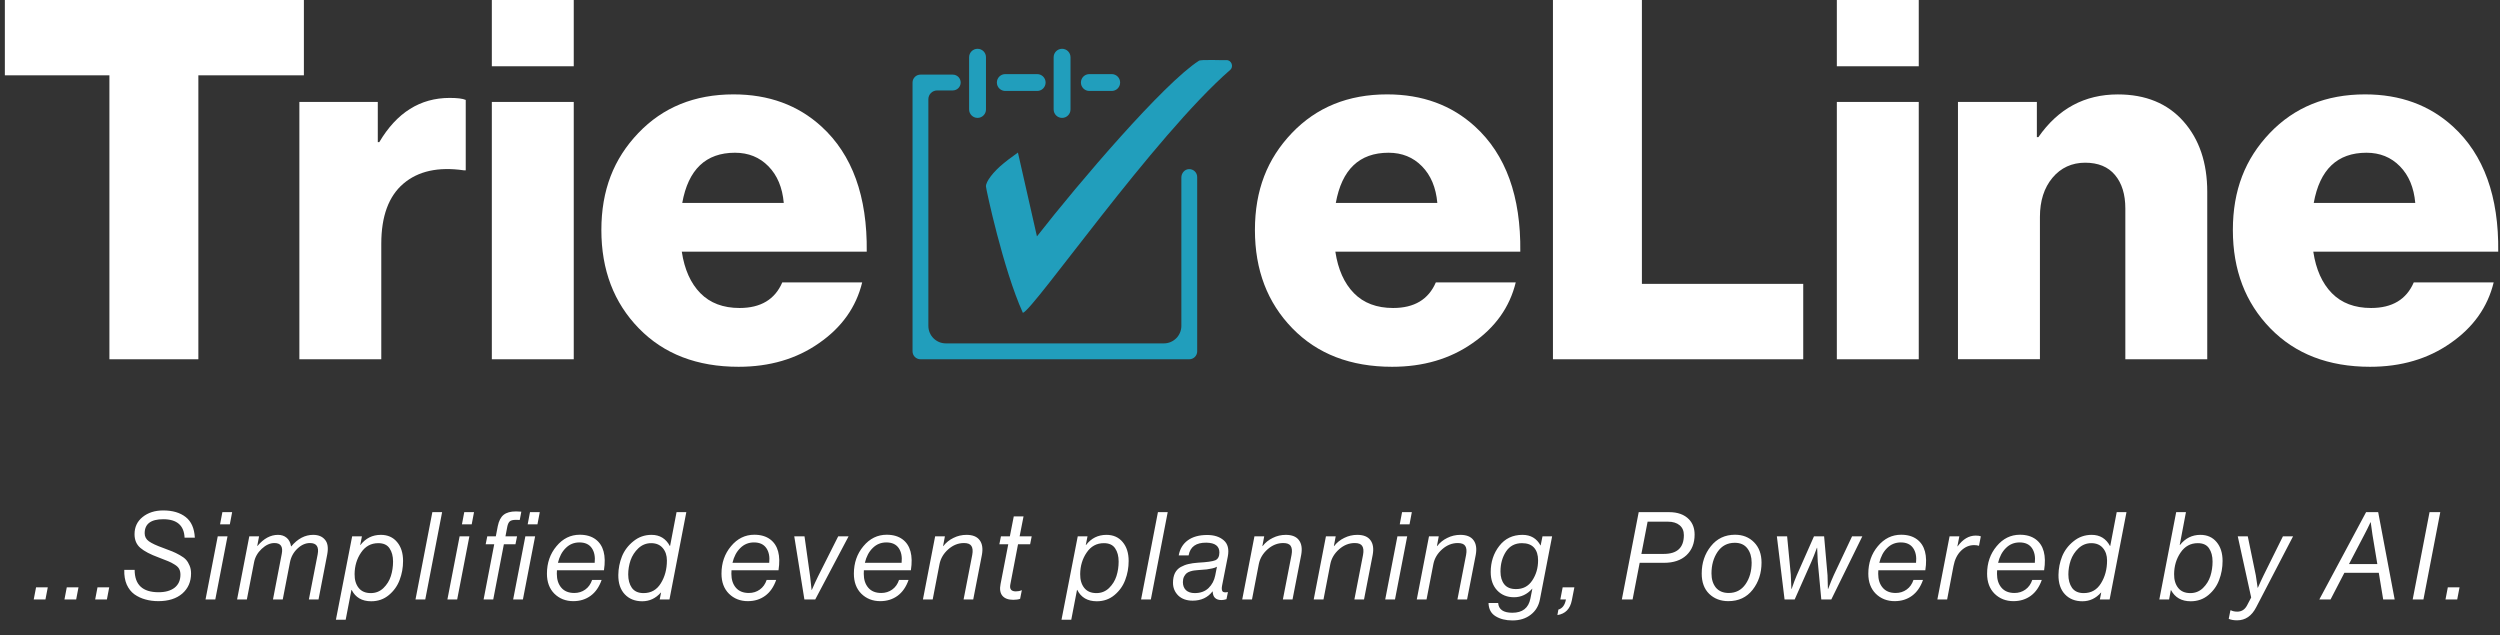
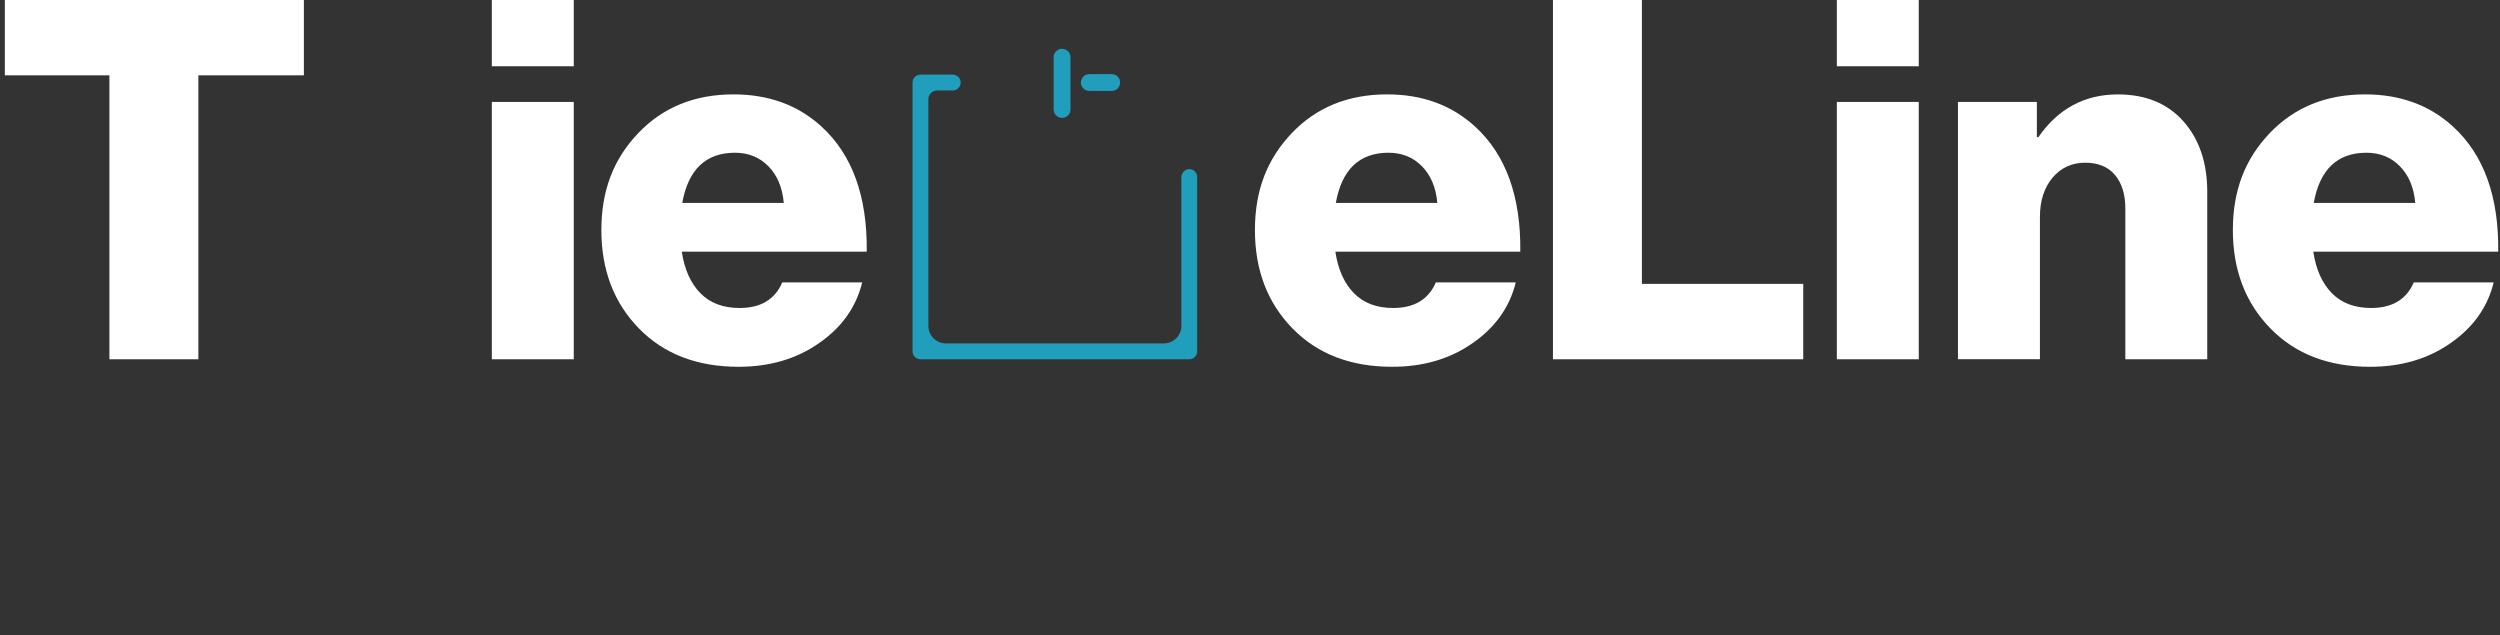
<svg xmlns="http://www.w3.org/2000/svg" width="311" height="79" viewBox="0 0 311 79" fill="none">
  <rect x="0" y="0" width="311" height="79" fill="#333333" stroke="none" />
  <path d="M13.611 44.693V9.37H0.604V-0.01H37.803V9.37H24.676V44.693H13.611Z" fill="white" />
-   <path d="M37.242 44.692V12.681H46.997V17.684H47.182C49.346 14.019 52.266 12.181 55.937 12.181C56.894 12.181 57.562 12.263 57.938 12.431V21.186H57.688C54.517 20.729 52.022 21.278 50.184 22.844C48.351 24.405 47.432 26.901 47.432 30.316V44.692H37.242Z" fill="white" />
  <path d="M61.184 8.244V-0.01H71.374V8.244H61.184ZM61.184 44.693V12.681H71.374V44.693H61.184Z" fill="white" />
  <path d="M91.879 45.628C86.713 45.628 82.575 44.035 79.47 40.843C76.365 37.656 74.81 33.584 74.81 28.619C74.81 23.654 76.344 19.761 79.405 16.553C82.466 13.345 86.414 11.741 91.254 11.741C95.631 11.741 99.274 13.073 102.194 15.743C106.027 19.245 107.903 24.432 107.822 31.311H84.815C85.147 33.518 85.919 35.242 87.126 36.471C88.334 37.7 89.959 38.314 92.004 38.314C94.63 38.314 96.403 37.254 97.316 35.128H107.256C106.506 38.211 104.712 40.734 101.879 42.691C99.084 44.649 95.75 45.628 91.873 45.628H91.879ZM84.875 25.248H97.501C97.333 23.334 96.697 21.811 95.593 20.686C94.489 19.56 93.102 19 91.433 19C87.806 19 85.62 21.082 84.87 25.253L84.875 25.248Z" fill="white" />
  <path d="M173.182 45.628C168.016 45.628 163.878 44.035 160.773 40.843C157.668 37.656 156.113 33.584 156.113 28.619C156.113 23.654 157.646 19.761 160.708 16.553C163.769 13.345 167.717 11.741 172.556 11.741C176.934 11.741 180.577 13.073 183.497 15.743C187.33 19.245 189.206 24.432 189.125 31.311H166.118C166.45 33.518 167.222 35.242 168.429 36.471C169.636 37.7 171.262 38.314 173.307 38.314C175.933 38.314 177.706 37.254 178.619 35.128H188.559C187.809 38.211 186.014 40.734 183.181 42.691C180.386 44.649 177.053 45.628 173.176 45.628H173.182ZM166.178 25.248H178.804C178.635 23.334 177.999 21.811 176.895 20.686C175.792 19.56 174.405 19 172.736 19C169.109 19 166.923 21.082 166.173 25.253L166.178 25.248Z" fill="white" />
  <path d="M193.187 44.693V-0.01H204.252V35.313H224.322V44.693H193.187Z" fill="white" />
  <path d="M228.503 8.244V-0.01H238.693V8.244H228.503ZM228.503 44.693V12.681H238.693V44.693H228.503Z" fill="white" />
  <path d="M243.571 44.692V12.681H253.386V17.059H253.576C256.034 13.519 259.329 11.746 263.456 11.746C266.915 11.746 269.633 12.861 271.613 15.09C273.592 17.32 274.582 20.245 274.582 23.872V44.692H264.392V25.933C264.392 24.182 263.962 22.795 263.108 21.773C262.255 20.751 261.015 20.24 259.389 20.24C257.763 20.24 256.366 20.865 255.327 22.116C254.283 23.366 253.767 24.992 253.767 26.993V44.687H243.576L243.571 44.692Z" fill="white" />
  <path d="M294.837 45.628C289.671 45.628 285.533 44.035 282.428 40.843C279.323 37.656 277.768 33.584 277.768 28.619C277.768 23.654 279.301 19.761 282.363 16.553C285.424 13.345 289.372 11.741 294.211 11.741C298.589 11.741 302.232 13.073 305.152 15.743C308.985 19.245 310.861 24.432 310.78 31.311H287.773C288.105 33.518 288.877 35.242 290.084 36.471C291.291 37.7 292.917 38.314 294.962 38.314C297.588 38.314 299.361 37.254 300.274 35.128H310.214C309.464 38.211 307.669 40.734 304.836 42.691C302.041 44.649 298.708 45.628 294.831 45.628H294.837ZM287.833 25.248H300.459C300.291 23.334 299.654 21.811 298.55 20.686C297.447 19.56 296.06 19 294.391 19C290.764 19 288.578 21.082 287.828 25.253L287.833 25.248Z" fill="white" />
-   <path d="M129.023 11.316H125.059C124.483 11.316 124.01 10.849 124.01 10.267C124.01 9.685 124.477 9.218 125.059 9.218H129.023C129.6 9.218 130.073 9.685 130.073 10.267C130.073 10.849 129.605 11.316 129.023 11.316Z" fill="#219EBC" />
-   <path d="M127.245 38.918C124.788 33.48 122.667 23.524 122.651 23.192C122.624 22.616 123.542 21.371 124.88 20.294C125.576 19.729 125.092 20.115 126.631 18.978L128.996 29.407C134.293 22.621 144.754 10.387 149.121 7.576C149.23 7.363 152.34 7.521 152.568 7.478C153.194 7.461 153.514 8.299 153.03 8.701C143.493 17.026 128.578 38.564 127.24 38.923L127.245 38.918Z" fill="#219EBC" />
  <path d="M148.93 22.023V43.708C148.93 44.252 148.49 44.692 147.946 44.692H114.505C113.961 44.692 113.521 44.252 113.521 43.708V10.267C113.521 9.723 113.961 9.283 114.505 9.283H118.523C119.067 9.283 119.508 9.723 119.508 10.267C119.508 10.811 119.067 11.251 118.523 11.251H116.582C115.979 11.251 115.489 11.741 115.489 12.339V40.543C115.489 41.745 116.462 42.718 117.664 42.718H144.781C145.989 42.718 146.962 41.74 146.962 40.538V22.077C146.962 21.544 147.364 21.061 147.897 21.039C148.463 21.012 148.93 21.463 148.93 22.023Z" fill="#219EBC" />
  <path d="M132.123 14.666C131.546 14.666 131.073 14.199 131.073 13.617V7.119C131.073 6.543 131.541 6.07 132.123 6.07C132.705 6.07 133.172 6.537 133.172 7.119V13.617C133.172 14.193 132.705 14.666 132.123 14.666Z" fill="#219EBC" />
  <path d="M138.294 11.316H135.516C134.939 11.316 134.466 10.849 134.466 10.267C134.466 9.685 134.934 9.218 135.516 9.218H138.294C138.871 9.218 139.344 9.685 139.344 10.267C139.344 10.849 138.876 11.316 138.294 11.316Z" fill="#219EBC" />
-   <path d="M121.607 14.666C121.03 14.666 120.557 14.199 120.557 13.617V7.119C120.557 6.543 121.025 6.07 121.607 6.07C122.188 6.07 122.656 6.537 122.656 7.119V13.617C122.656 14.193 122.188 14.666 121.607 14.666Z" fill="#219EBC" />
-   <path d="M4.196 74.571L4.485 73.067H5.943L5.654 74.571H4.196ZM8.018 74.571L8.306 73.067H9.764L9.476 74.571H8.018ZM11.84 74.571L12.128 73.067H13.586L13.298 74.571H11.84ZM19.697 74.783C19.12 74.783 18.583 74.712 18.087 74.571C17.591 74.439 17.136 74.226 16.72 73.933C16.315 73.639 15.996 73.234 15.764 72.718C15.541 72.201 15.44 71.594 15.46 70.895H16.751C16.751 72.748 17.743 73.674 19.728 73.674C20.568 73.674 21.231 73.487 21.717 73.112C22.203 72.728 22.446 72.186 22.446 71.487C22.446 71.214 22.395 70.981 22.294 70.789C22.193 70.586 22.001 70.399 21.717 70.227C21.444 70.055 21.18 69.918 20.927 69.817C20.674 69.706 20.274 69.549 19.728 69.346C18.705 68.971 17.951 68.576 17.465 68.161C16.979 67.746 16.736 67.179 16.736 66.46C16.736 65.569 17.07 64.856 17.738 64.319C18.416 63.772 19.272 63.499 20.305 63.499C21.469 63.499 22.401 63.772 23.099 64.319C23.798 64.866 24.177 65.721 24.238 66.886H22.962C22.892 65.357 22.006 64.592 20.305 64.592C18.766 64.592 17.996 65.174 17.996 66.339C17.996 66.754 18.173 67.088 18.528 67.341C18.882 67.594 19.469 67.868 20.29 68.161C20.786 68.344 21.17 68.49 21.444 68.602C21.717 68.713 22.026 68.865 22.37 69.058C22.714 69.25 22.973 69.442 23.145 69.635C23.317 69.827 23.464 70.07 23.585 70.364C23.707 70.647 23.767 70.971 23.767 71.336C23.767 72.368 23.403 73.204 22.674 73.842C21.945 74.469 20.953 74.783 19.697 74.783ZM25.568 74.571L27.087 66.719H28.302L26.783 74.571H25.568ZM27.375 65.23L27.664 63.711H28.879L28.59 65.23H27.375ZM29.494 74.571L31.012 66.719H32.228L32 67.918H32.03C32.8 66.997 33.65 66.536 34.582 66.536C35.017 66.536 35.376 66.658 35.66 66.901C35.944 67.134 36.126 67.488 36.207 67.964H36.237C37.037 67.012 37.943 66.536 38.956 66.536C39.604 66.536 40.095 66.739 40.429 67.144C40.773 67.539 40.864 68.156 40.702 68.997L39.624 74.571H38.424L39.518 68.966C39.7 68.025 39.381 67.554 38.561 67.554C38.004 67.554 37.483 67.787 36.996 68.252C36.511 68.708 36.202 69.275 36.07 69.954L35.174 74.571H33.959L35.052 68.89C35.225 67.999 34.921 67.554 34.141 67.554C33.594 67.554 33.063 67.797 32.547 68.283C32.04 68.759 31.726 69.316 31.605 69.954L30.709 74.571H29.494ZM41.788 77.092L43.808 66.719H45.023L44.81 67.797H44.841C45.489 66.957 46.334 66.536 47.377 66.536C48.227 66.536 48.901 66.835 49.397 67.432C49.893 68.02 50.141 68.804 50.141 69.787C50.141 70.617 49.999 71.401 49.716 72.141C49.443 72.88 48.997 73.507 48.379 74.024C47.762 74.54 47.028 74.798 46.177 74.798C45.033 74.798 44.223 74.328 43.747 73.386H43.717L43.003 77.092H41.788ZM44.112 71.412C44.102 72.12 44.269 72.692 44.613 73.128C44.957 73.563 45.463 73.781 46.132 73.781C46.739 73.781 47.261 73.573 47.696 73.158C48.131 72.733 48.44 72.237 48.622 71.67C48.805 71.093 48.896 70.49 48.896 69.862C48.896 69.184 48.749 68.632 48.455 68.207C48.172 67.782 47.706 67.569 47.058 67.569C46.157 67.569 45.443 67.959 44.917 68.739C44.39 69.508 44.122 70.399 44.112 71.412ZM51.688 74.571L53.784 63.711H54.999L52.903 74.571H51.688ZM55.657 74.571L57.176 66.719H58.391L56.872 74.571H55.657ZM57.465 65.23L57.753 63.711H58.968L58.68 65.23H57.465ZM60.418 67.706L60.616 66.719H61.679L61.922 65.458C62.054 64.8 62.297 64.329 62.651 64.046C63.005 63.762 63.517 63.62 64.185 63.62C64.408 63.62 64.63 63.63 64.853 63.651L64.656 64.683C64.514 64.673 64.357 64.668 64.185 64.668C63.81 64.668 63.552 64.734 63.41 64.866C63.269 64.997 63.167 65.215 63.107 65.519L62.879 66.719H64.322L64.124 67.706H62.681L61.36 74.571H60.16L61.481 67.706H60.418ZM63.836 74.571L65.354 66.719H66.569L65.051 74.571H63.836ZM65.643 65.23L65.931 63.711H67.147L66.858 65.23H65.643ZM75.132 70.941H69.284C69.274 71.042 69.269 71.189 69.269 71.381C69.269 72.1 69.457 72.677 69.831 73.112C70.206 73.548 70.743 73.766 71.441 73.766C71.957 73.766 72.413 73.624 72.808 73.34C73.203 73.057 73.486 72.657 73.659 72.141H74.843C74.539 73.011 74.084 73.669 73.476 74.115C72.869 74.56 72.15 74.783 71.32 74.783C70.378 74.783 69.593 74.474 68.966 73.857C68.348 73.239 68.039 72.409 68.039 71.366C68.039 70.029 68.434 68.89 69.224 67.949C70.013 66.997 70.98 66.521 72.125 66.521C72.924 66.521 73.583 66.713 74.099 67.098C75.071 67.827 75.415 69.108 75.132 70.941ZM72.079 67.478C71.411 67.478 70.844 67.711 70.378 68.177C69.912 68.632 69.588 69.245 69.406 70.014H73.978C74.058 69.255 73.937 68.642 73.613 68.177C73.289 67.711 72.778 67.478 72.079 67.478ZM82.204 73.72C81.566 74.439 80.796 74.798 79.895 74.798C78.994 74.798 78.27 74.51 77.724 73.933C77.177 73.356 76.908 72.551 76.918 71.518C76.929 70.718 77.081 69.948 77.374 69.209C77.678 68.47 78.154 67.842 78.802 67.326C79.45 66.8 80.199 66.536 81.05 66.536C82.072 66.536 82.832 66.997 83.328 67.918H83.358L84.163 63.711H85.378L83.282 74.571H82.067L82.234 73.72H82.204ZM78.149 71.457C78.149 72.135 78.301 72.692 78.604 73.128C78.918 73.563 79.404 73.781 80.062 73.781C80.994 73.781 81.708 73.376 82.204 72.566C82.71 71.756 82.963 70.809 82.963 69.726C82.963 69.098 82.791 68.582 82.447 68.177C82.103 67.772 81.622 67.569 81.004 67.569C80.397 67.569 79.865 67.782 79.409 68.207C78.964 68.632 78.64 69.133 78.437 69.71C78.245 70.288 78.149 70.87 78.149 71.457ZM96.846 70.941H90.999C90.989 71.042 90.983 71.189 90.983 71.381C90.983 72.1 91.171 72.677 91.545 73.112C91.92 73.548 92.457 73.766 93.155 73.766C93.672 73.766 94.127 73.624 94.522 73.34C94.917 73.057 95.201 72.657 95.373 72.141H96.557C96.254 73.011 95.798 73.669 95.19 74.115C94.583 74.56 93.864 74.783 93.034 74.783C92.092 74.783 91.307 74.474 90.68 73.857C90.062 73.239 89.753 72.409 89.753 71.366C89.753 70.029 90.148 68.89 90.938 67.949C91.728 66.997 92.695 66.521 93.839 66.521C94.639 66.521 95.297 66.713 95.813 67.098C96.785 67.827 97.129 69.108 96.846 70.941ZM93.793 67.478C93.125 67.478 92.558 67.711 92.092 68.177C91.626 68.632 91.302 69.245 91.12 70.014H95.692C95.773 69.255 95.651 68.642 95.327 68.177C95.003 67.711 94.492 67.478 93.793 67.478ZM100.066 74.571L98.805 66.719H100.081L100.779 71.7L100.962 73.386H100.992C101.255 72.778 101.514 72.216 101.767 71.7L104.273 66.719H105.564L101.417 74.571H100.066ZM113.314 70.941H107.467C107.457 71.042 107.452 71.189 107.452 71.381C107.452 72.1 107.639 72.677 108.014 73.112C108.388 73.548 108.925 73.766 109.624 73.766C110.14 73.766 110.596 73.624 110.991 73.34C111.386 73.057 111.669 72.657 111.841 72.141H113.026C112.722 73.011 112.266 73.669 111.659 74.115C111.051 74.56 110.332 74.783 109.502 74.783C108.561 74.783 107.776 74.474 107.148 73.857C106.531 73.239 106.222 72.409 106.222 71.366C106.222 70.029 106.617 68.89 107.406 67.949C108.196 66.997 109.163 66.521 110.307 66.521C111.107 66.521 111.765 66.713 112.282 67.098C113.254 67.827 113.598 69.108 113.314 70.941ZM110.262 67.478C109.593 67.478 109.026 67.711 108.561 68.177C108.095 68.632 107.771 69.245 107.589 70.014H112.16C112.241 69.255 112.12 68.642 111.796 68.177C111.472 67.711 110.96 67.478 110.262 67.478ZM117.546 66.719L117.319 67.934H117.349C117.683 67.498 118.103 67.159 118.609 66.916C119.116 66.663 119.657 66.536 120.235 66.536C121.004 66.536 121.551 66.759 121.875 67.205C122.199 67.64 122.29 68.247 122.148 69.027L121.07 74.571H119.87L120.948 69.027C121.039 68.531 121.004 68.161 120.842 67.918C120.69 67.675 120.381 67.554 119.916 67.554C119.207 67.554 118.559 67.812 117.972 68.328C117.384 68.845 117.02 69.457 116.878 70.166L116.028 74.571H114.813L116.331 66.719H117.546ZM124.32 67.706L124.517 66.719H125.626L126.112 64.243H127.327L126.841 66.719H128.344L128.147 67.706H126.643L125.687 72.687C125.565 73.275 125.793 73.568 126.37 73.568C126.633 73.568 126.866 73.523 127.069 73.431H127.114L126.902 74.495C126.679 74.576 126.395 74.616 126.051 74.616C125.433 74.616 124.983 74.449 124.699 74.115C124.416 73.771 124.34 73.28 124.472 72.642L125.428 67.706H124.32ZM132.051 77.092L134.071 66.719H135.286L135.073 67.797H135.104C135.752 66.957 136.597 66.536 137.64 66.536C138.491 66.536 139.164 66.835 139.66 67.432C140.156 68.02 140.404 68.804 140.404 69.787C140.404 70.617 140.262 71.401 139.979 72.141C139.706 72.88 139.26 73.507 138.642 74.024C138.025 74.54 137.291 74.798 136.44 74.798C135.296 74.798 134.486 74.328 134.01 73.386H133.98L133.266 77.092H132.051ZM134.375 71.412C134.365 72.12 134.532 72.692 134.876 73.128C135.22 73.563 135.726 73.781 136.395 73.781C137.002 73.781 137.524 73.573 137.959 73.158C138.394 72.733 138.703 72.237 138.885 71.67C139.068 71.093 139.159 70.49 139.159 69.862C139.159 69.184 139.012 68.632 138.718 68.207C138.435 67.782 137.969 67.569 137.321 67.569C136.42 67.569 135.706 67.959 135.18 68.739C134.653 69.508 134.385 70.399 134.375 71.412ZM141.951 74.571L144.047 63.711H145.262L143.166 74.571H141.951ZM151.95 74.647C151.241 74.647 150.877 74.287 150.856 73.568H150.841C150.244 74.338 149.419 74.722 148.366 74.722C147.616 74.722 147.019 74.51 146.574 74.085C146.138 73.649 145.92 73.123 145.92 72.505C145.92 72.029 146.001 71.624 146.163 71.29C146.336 70.956 146.579 70.703 146.892 70.531C147.206 70.359 147.525 70.237 147.849 70.166C148.183 70.085 148.573 70.029 149.019 69.999C150.133 69.938 150.856 69.837 151.191 69.695C151.525 69.543 151.692 69.219 151.692 68.723C151.692 67.934 151.155 67.529 150.082 67.508C148.796 67.488 148.057 68.015 147.864 69.088H146.634C146.776 68.288 147.151 67.665 147.758 67.22C148.366 66.774 149.171 66.552 150.173 66.552C151.034 66.552 151.717 66.769 152.223 67.205C152.74 67.64 152.912 68.313 152.74 69.225L152.026 72.854C151.965 73.178 151.98 73.411 152.071 73.553C152.163 73.685 152.375 73.72 152.709 73.659H152.755L152.573 74.54C152.34 74.611 152.132 74.647 151.95 74.647ZM147.151 72.414C147.151 72.829 147.277 73.163 147.53 73.416C147.794 73.659 148.158 73.781 148.624 73.781C149.333 73.781 149.905 73.573 150.34 73.158C150.775 72.733 151.054 72.206 151.175 71.579L151.388 70.5C151.236 70.591 151.039 70.662 150.796 70.713C150.553 70.763 150.325 70.804 150.112 70.834C149.9 70.855 149.52 70.885 148.973 70.925C148.791 70.936 148.644 70.951 148.533 70.971C148.431 70.981 148.28 71.017 148.077 71.077C147.885 71.138 147.728 71.219 147.606 71.32C147.495 71.412 147.389 71.553 147.287 71.746C147.196 71.938 147.151 72.161 147.151 72.414ZM157.267 66.719L157.039 67.934H157.069C157.403 67.498 157.824 67.159 158.33 66.916C158.836 66.663 159.378 66.536 159.955 66.536C160.724 66.536 161.271 66.759 161.595 67.205C161.919 67.64 162.01 68.247 161.869 69.027L160.79 74.571H159.59L160.669 69.027C160.76 68.531 160.724 68.161 160.562 67.918C160.411 67.675 160.102 67.554 159.636 67.554C158.927 67.554 158.279 67.812 157.692 68.328C157.105 68.845 156.74 69.457 156.598 70.166L155.748 74.571H154.533L156.052 66.719H157.267ZM166.161 66.719L165.933 67.934H165.963C166.298 67.498 166.718 67.159 167.224 66.916C167.73 66.663 168.272 66.536 168.849 66.536C169.619 66.536 170.165 66.759 170.489 67.205C170.813 67.64 170.905 68.247 170.763 69.027L169.684 74.571H168.485L169.563 69.027C169.654 68.531 169.619 68.161 169.457 67.918C169.305 67.675 168.996 67.554 168.53 67.554C167.821 67.554 167.173 67.812 166.586 68.328C165.999 68.845 165.634 69.457 165.493 70.166L164.642 74.571H163.427L164.946 66.719H166.161ZM172.321 74.571L173.84 66.719H175.055L173.536 74.571H172.321ZM174.129 65.23L174.417 63.711H175.632L175.344 65.23H174.129ZM178.981 66.719L178.753 67.934H178.783C179.118 67.498 179.538 67.159 180.044 66.916C180.55 66.663 181.092 66.536 181.669 66.536C182.439 66.536 182.985 66.759 183.309 67.205C183.633 67.64 183.724 68.247 183.583 69.027L182.504 74.571H181.305L182.383 69.027C182.474 68.531 182.439 68.161 182.277 67.918C182.125 67.675 181.816 67.554 181.35 67.554C180.641 67.554 179.993 67.812 179.406 68.328C178.819 68.845 178.454 69.457 178.313 70.166L177.462 74.571H176.247L177.766 66.719H178.981ZM188.148 77.183C187.308 77.183 186.604 77.006 186.037 76.651C185.48 76.307 185.192 75.76 185.172 75.011H186.371C186.432 75.821 187.02 76.226 188.133 76.226C189.399 76.226 190.148 75.639 190.381 74.464L190.624 73.234H190.609C189.971 73.943 189.217 74.297 188.346 74.297C187.485 74.297 186.787 74.014 186.25 73.447C185.713 72.88 185.445 72.12 185.445 71.168C185.445 69.913 185.799 68.83 186.508 67.918C187.217 66.997 188.179 66.536 189.394 66.536C190.416 66.536 191.166 66.977 191.642 67.858H191.657L191.885 66.719H193.084L191.566 74.571C191.414 75.37 191.034 76.003 190.427 76.469C189.819 76.945 189.06 77.183 188.148 77.183ZM186.66 71.093C186.66 71.761 186.817 72.292 187.131 72.687C187.445 73.082 187.926 73.28 188.574 73.28C189.455 73.29 190.133 72.935 190.609 72.216C191.095 71.487 191.338 70.652 191.338 69.71C191.338 69.032 191.171 68.506 190.837 68.131C190.503 67.756 190.001 67.569 189.333 67.569C188.472 67.569 187.809 67.918 187.344 68.617C186.888 69.316 186.66 70.141 186.66 71.093ZM193.741 76.515L193.863 75.831C194.359 75.689 194.673 75.269 194.804 74.571H194.106L194.394 73.067H195.852L195.533 74.692C195.321 75.755 194.723 76.363 193.741 76.515ZM201.758 74.571L203.854 63.711H207.635C208.708 63.711 209.534 64.01 210.111 64.608C210.577 65.094 210.809 65.726 210.809 66.506C210.809 67.579 210.47 68.435 209.792 69.073C209.113 69.7 208.187 70.014 207.013 70.014H203.975L203.094 74.571H201.758ZM204.962 64.896L204.188 68.906H206.982C208.643 68.906 209.473 68.126 209.473 66.567C209.473 66.04 209.296 65.63 208.941 65.337C208.587 65.043 208.101 64.896 207.483 64.896H204.962ZM215.003 74.783C214.042 74.783 213.247 74.479 212.619 73.872C212.001 73.264 211.693 72.424 211.693 71.351C211.693 70.024 212.072 68.89 212.832 67.949C213.591 66.997 214.593 66.521 215.839 66.521C216.801 66.521 217.59 66.835 218.208 67.463C218.826 68.091 219.134 68.931 219.134 69.984C219.134 71.3 218.765 72.429 218.026 73.371C217.287 74.312 216.279 74.783 215.003 74.783ZM212.908 71.336C212.908 72.055 213.09 72.642 213.454 73.097C213.829 73.543 214.361 73.766 215.049 73.766C215.94 73.766 216.639 73.401 217.145 72.672C217.651 71.943 217.904 71.047 217.904 69.984C217.904 69.275 217.727 68.688 217.373 68.222C217.018 67.756 216.497 67.523 215.808 67.523C214.897 67.523 214.183 67.898 213.667 68.647C213.161 69.397 212.908 70.293 212.908 71.336ZM221.999 74.571L221.042 66.719H222.318L222.773 71.472L222.849 73.264H222.88C223.123 72.546 223.335 71.978 223.518 71.563L225.659 66.719H226.92L227.345 71.563L227.391 73.264H227.421C227.694 72.535 227.932 71.953 228.135 71.518L230.398 66.719H231.673L227.816 74.571H226.57L226.13 69.878L226.054 68.146H226.024C225.76 68.865 225.533 69.442 225.34 69.878L223.259 74.571H221.999ZM239.51 70.941H233.663C233.653 71.042 233.648 71.189 233.648 71.381C233.648 72.1 233.835 72.677 234.21 73.112C234.584 73.548 235.121 73.766 235.82 73.766C236.336 73.766 236.792 73.624 237.187 73.34C237.582 73.057 237.865 72.657 238.037 72.141H239.222C238.918 73.011 238.462 73.669 237.855 74.115C237.247 74.56 236.529 74.783 235.698 74.783C234.757 74.783 233.972 74.474 233.344 73.857C232.727 73.239 232.418 72.409 232.418 71.366C232.418 70.029 232.813 68.89 233.602 67.949C234.392 66.997 235.359 66.521 236.503 66.521C237.303 66.521 237.961 66.713 238.478 67.098C239.45 67.827 239.794 69.108 239.51 70.941ZM236.458 67.478C235.789 67.478 235.222 67.711 234.757 68.177C234.291 68.632 233.967 69.245 233.785 70.014H238.356C238.437 69.255 238.316 68.642 237.992 68.177C237.668 67.711 237.156 67.478 236.458 67.478ZM243.742 66.719L243.499 67.964H243.53C244.178 67.073 244.927 66.627 245.777 66.627C246.061 66.627 246.274 66.658 246.415 66.719L246.188 67.888H246.142C246 67.837 245.813 67.812 245.58 67.812C244.973 67.812 244.431 68.045 243.955 68.511C243.479 68.977 243.165 69.614 243.013 70.424L242.224 74.571H241.009L242.527 66.719H243.742ZM254.288 70.941H248.441C248.431 71.042 248.426 71.189 248.426 71.381C248.426 72.1 248.613 72.677 248.988 73.112C249.362 73.548 249.899 73.766 250.597 73.766C251.114 73.766 251.569 73.624 251.964 73.34C252.359 73.057 252.643 72.657 252.815 72.141H253.999C253.696 73.011 253.24 73.669 252.633 74.115C252.025 74.56 251.306 74.783 250.476 74.783C249.534 74.783 248.75 74.474 248.122 73.857C247.504 73.239 247.195 72.409 247.195 71.366C247.195 70.029 247.59 68.89 248.38 67.949C249.17 66.997 250.137 66.521 251.281 66.521C252.081 66.521 252.739 66.713 253.255 67.098C254.227 67.827 254.572 69.108 254.288 70.941ZM251.235 67.478C250.567 67.478 250 67.711 249.534 68.177C249.069 68.632 248.745 69.245 248.562 70.014H253.134C253.215 69.255 253.093 68.642 252.769 68.177C252.445 67.711 251.934 67.478 251.235 67.478ZM261.36 73.72C260.722 74.439 259.953 74.798 259.052 74.798C258.15 74.798 257.427 74.51 256.88 73.933C256.333 73.356 256.065 72.551 256.075 71.518C256.085 70.718 256.237 69.948 256.53 69.209C256.834 68.47 257.31 67.842 257.958 67.326C258.606 66.8 259.355 66.536 260.206 66.536C261.228 66.536 261.988 66.997 262.484 67.918H262.514L263.319 63.711H264.534L262.438 74.571H261.223L261.39 73.72H261.36ZM257.305 71.457C257.305 72.135 257.457 72.692 257.761 73.128C258.075 73.563 258.561 73.781 259.219 73.781C260.15 73.781 260.864 73.376 261.36 72.566C261.866 71.756 262.119 70.809 262.119 69.726C262.119 69.098 261.947 68.582 261.603 68.177C261.259 67.772 260.778 67.569 260.16 67.569C259.553 67.569 259.021 67.782 258.566 68.207C258.12 68.632 257.796 69.133 257.594 69.71C257.401 70.288 257.305 70.87 257.305 71.457ZM268.621 74.571L270.717 63.711H271.932L271.157 67.797H271.188C271.856 66.957 272.701 66.536 273.724 66.536C274.575 66.536 275.248 66.835 275.744 67.432C276.24 68.02 276.488 68.804 276.488 69.787C276.488 70.617 276.346 71.401 276.063 72.141C275.79 72.88 275.344 73.507 274.726 74.024C274.109 74.54 273.375 74.798 272.524 74.798C271.39 74.798 270.575 74.338 270.079 73.416H270.049L269.836 74.571H268.621ZM270.459 71.412C270.449 72.12 270.616 72.692 270.96 73.128C271.304 73.563 271.81 73.781 272.479 73.781C273.086 73.781 273.608 73.573 274.043 73.158C274.478 72.733 274.787 72.237 274.969 71.67C275.152 71.093 275.243 70.49 275.243 69.862C275.243 69.184 275.096 68.632 274.802 68.207C274.519 67.782 274.053 67.569 273.405 67.569C272.504 67.569 271.79 67.959 271.264 68.739C270.737 69.508 270.469 70.399 270.459 71.412ZM278.301 77.168C277.875 77.168 277.526 77.107 277.253 76.985L277.465 75.922H277.526C277.749 76.034 278.012 76.089 278.316 76.089C278.853 76.089 279.258 75.831 279.531 75.315L280.047 74.328L278.377 66.719H279.622L280.624 71.579L280.852 73.112H280.883C281.115 72.576 281.348 72.07 281.581 71.594L283.996 66.719H285.257L280.67 75.543C280.113 76.626 279.323 77.168 278.301 77.168ZM296.468 74.571L295.922 71.26H291.639L289.922 74.571H288.525L294.342 63.711H295.846L297.896 74.571H296.468ZM294.129 66.506L292.216 70.166H295.739L295.132 66.506L294.919 64.972H294.889C294.615 65.559 294.362 66.071 294.129 66.506ZM300.139 74.571L302.235 63.711H303.571L301.476 74.571H300.139ZM304.219 74.571L304.508 73.067H305.966L305.677 74.571H304.219Z" fill="white" />
</svg>